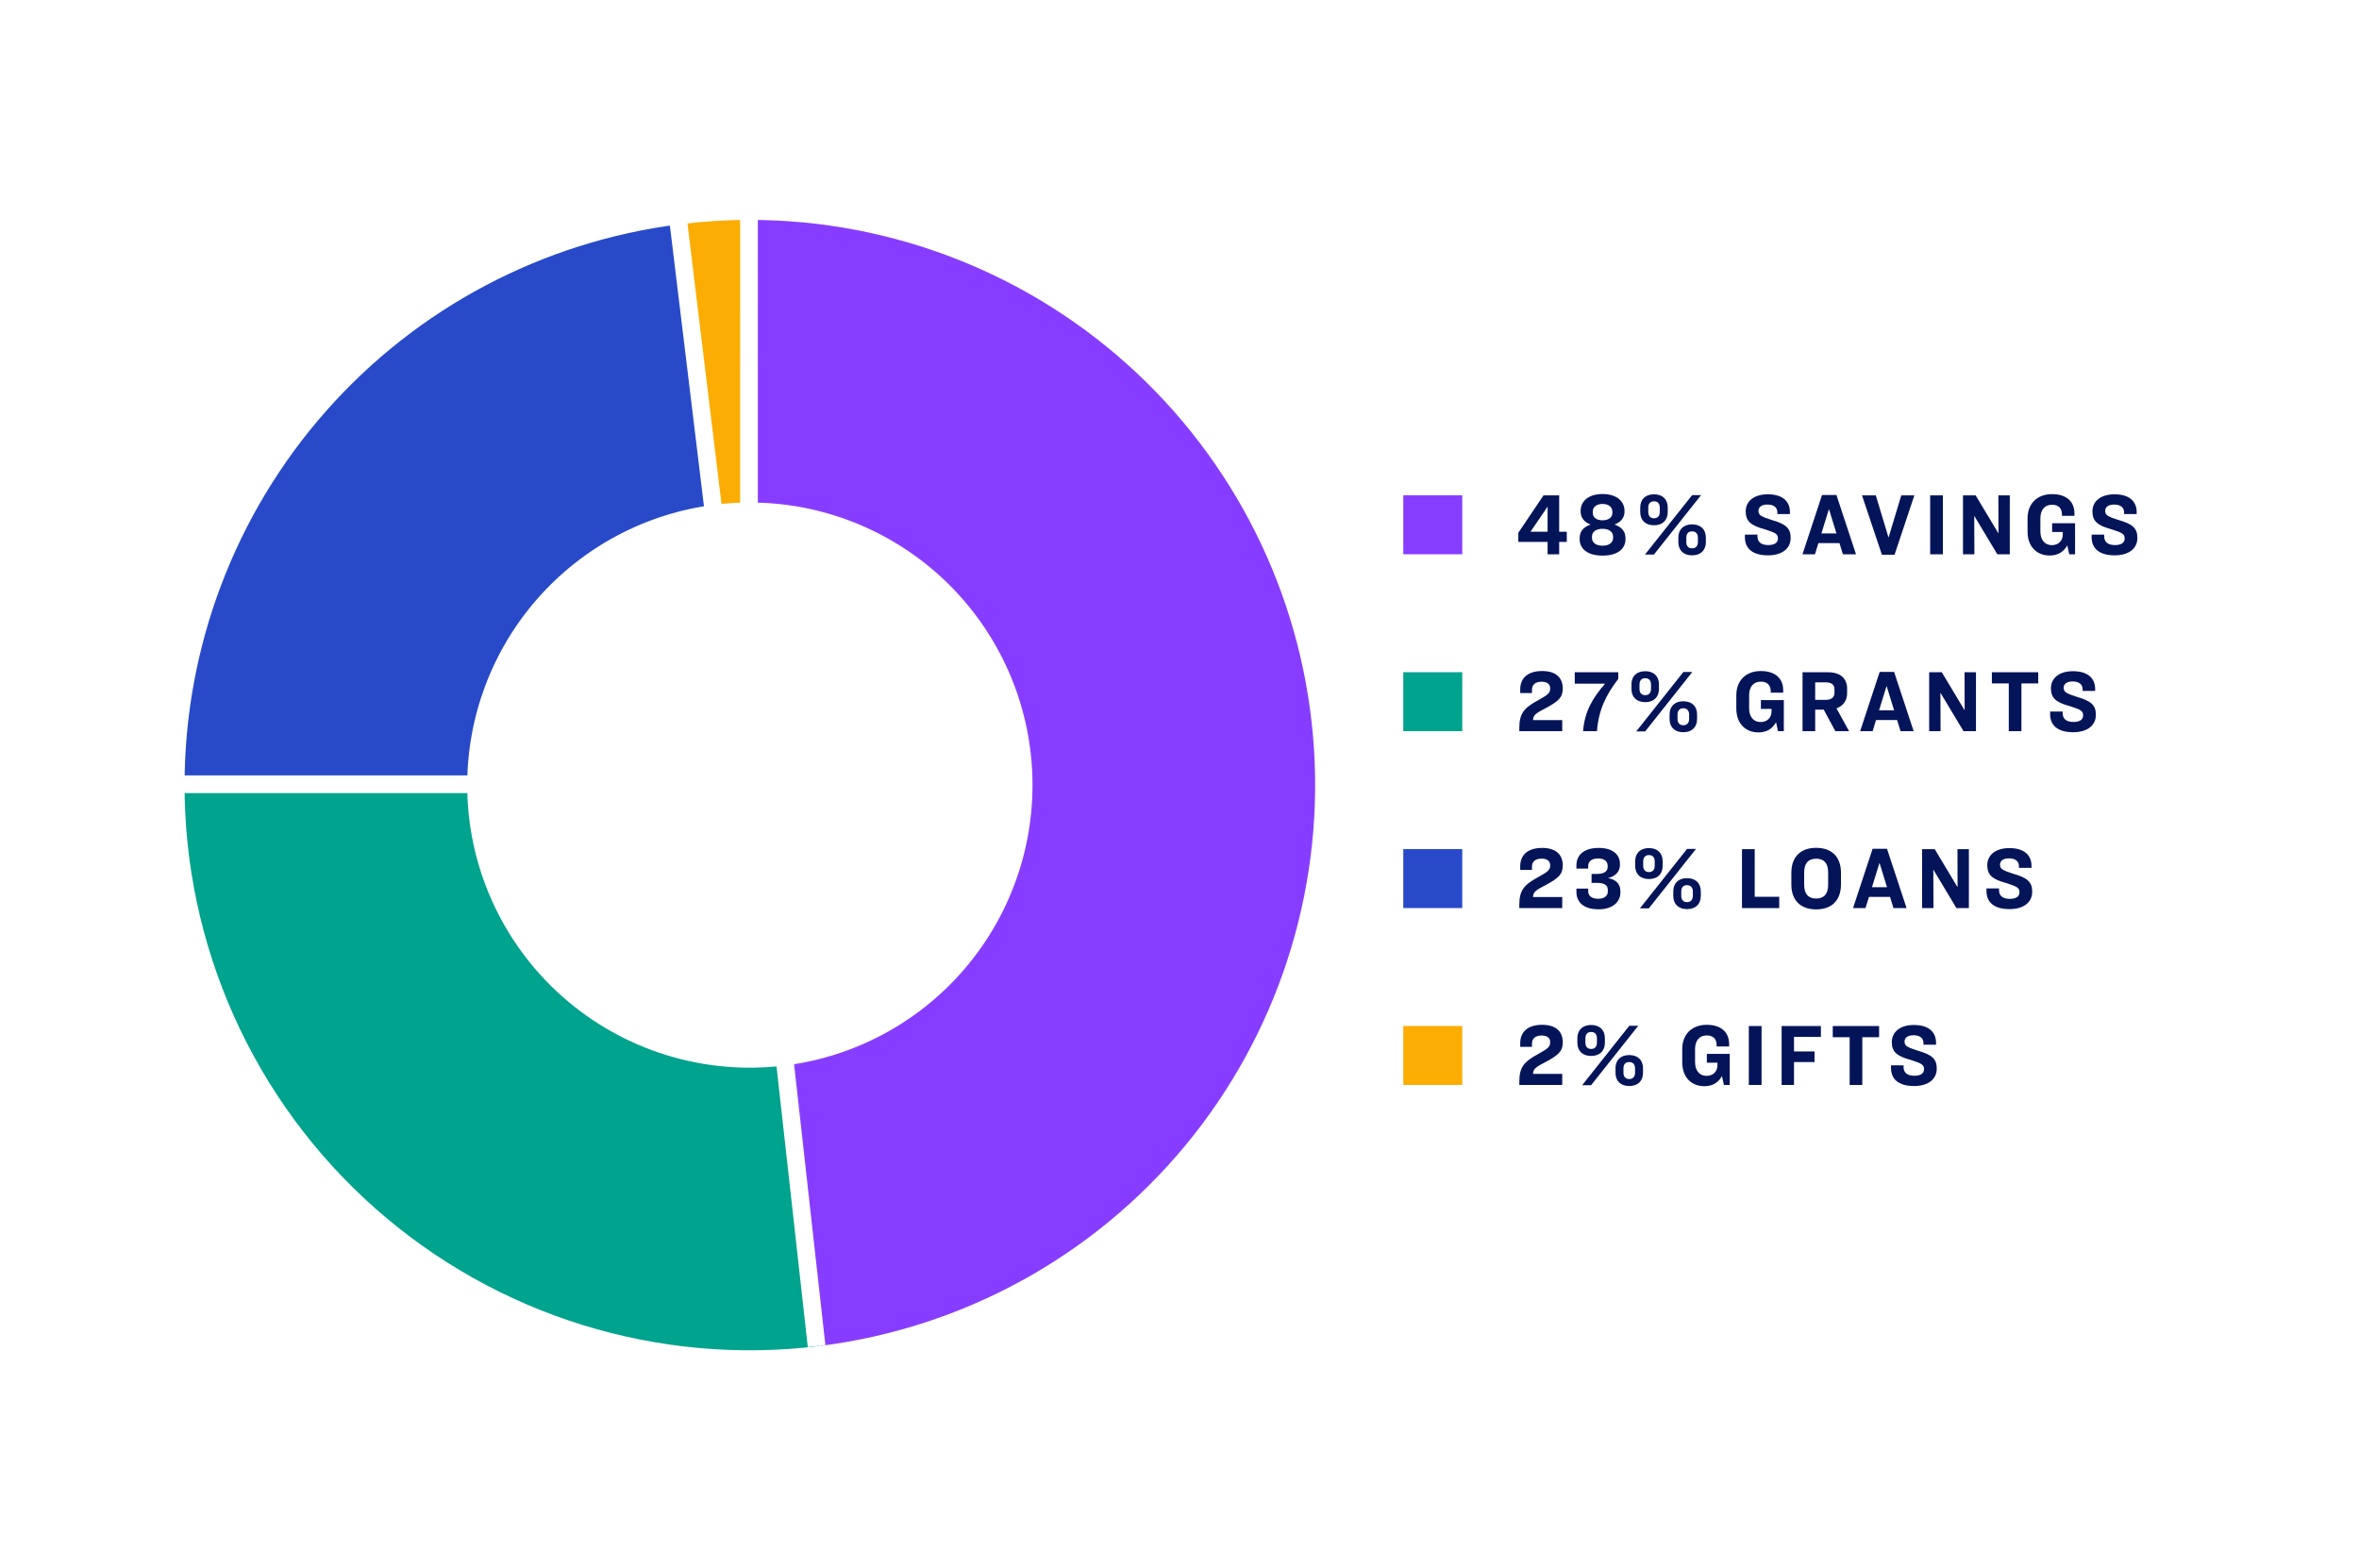
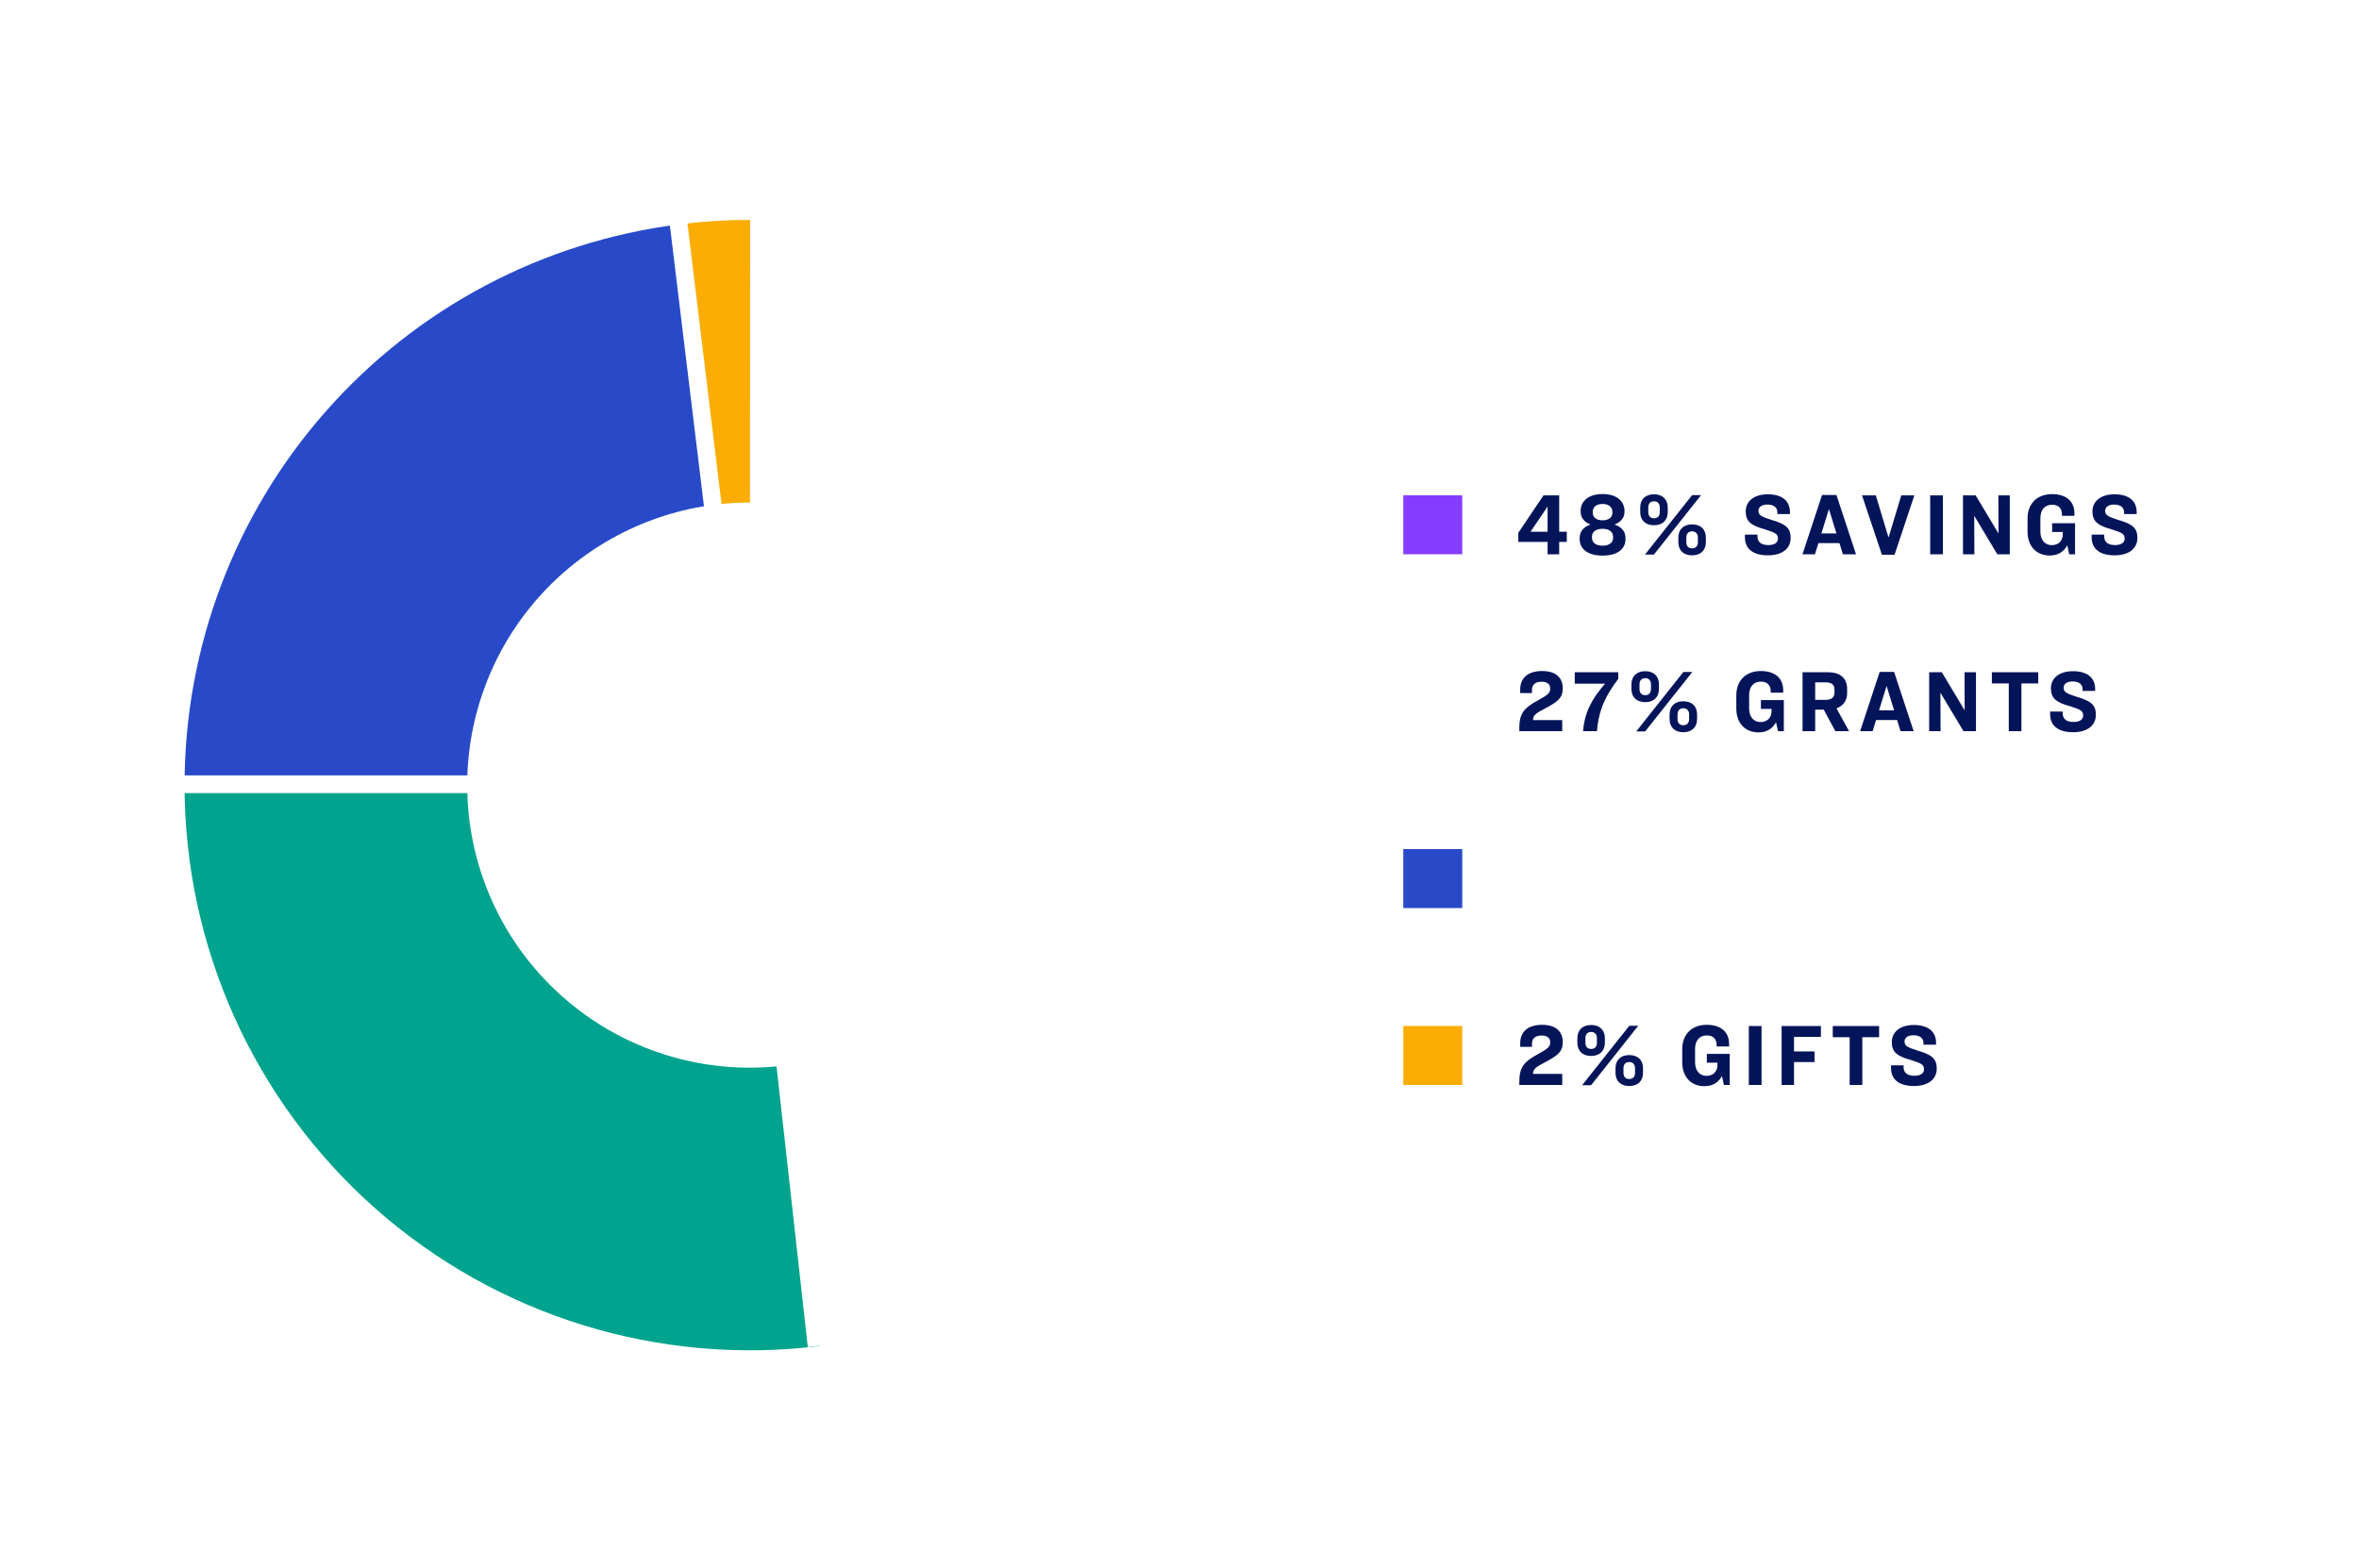
<svg xmlns="http://www.w3.org/2000/svg" width="400" height="266" viewBox="0 0 400 266" fill="none">
  <rect width="400" height="266" fill="white" />
  <rect x="172.203" y="59.781" width="80" height="92.683" fill="white" />
-   <path d="M127.148 37.294C151.528 37.294 174.992 46.584 192.764 63.273C210.536 79.962 221.281 102.796 222.812 127.128C224.343 151.46 216.544 175.461 201.004 194.246C185.464 213.031 163.349 225.189 139.162 228.244L133.155 180.696C145.249 179.168 156.306 173.089 164.076 163.697C171.846 154.304 175.745 142.304 174.98 130.138C174.215 117.972 168.842 106.555 159.956 98.21C151.07 89.865 139.338 85.22 127.148 85.22L127.148 37.294Z" fill="#873DFF" />
  <path d="M138.956 228.27C125.458 229.946 111.758 228.729 98.766 224.702C85.774 220.674 73.788 213.928 63.604 204.91C53.421 195.893 45.273 184.812 39.702 172.403C34.132 159.994 31.266 146.542 31.295 132.94L79.222 133.044C79.207 139.844 80.64 146.571 83.425 152.775C86.21 158.98 90.284 164.52 95.376 169.029C100.468 173.537 106.461 176.911 112.957 178.924C119.453 180.938 126.303 181.546 133.052 180.708L138.956 228.27Z" fill="#00A38D" />
  <path d="M31.295 133.147C31.295 109.806 39.812 87.267 55.248 69.758C70.683 52.25 91.977 40.975 115.134 38.05L121.141 85.598C109.563 87.061 98.916 92.698 91.198 101.453C83.48 110.207 79.222 121.476 79.222 133.147L31.295 133.147Z" fill="#284AC9" />
  <path d="M115.181 38.044C119.166 37.542 123.178 37.292 127.195 37.294L127.171 85.22C125.163 85.219 123.157 85.345 121.164 85.595L115.181 38.044Z" fill="#FBAD04" />
-   <path d="M127.004 37L127 86" stroke="white" stroke-width="3" />
  <path d="M114.949 37L120.955 86.5" stroke="white" stroke-width="3" />
  <path d="M132.973 179L138.463 228.284" stroke="white" stroke-width="3" />
  <path d="M31 133L79.969 133" stroke="white" stroke-width="3" />
  <path d="M261.725 84.01H264.38V90.175H265.67V91.9H264.38V94H262.415V91.9H257.45V90.355L261.725 84.01ZM262.415 90.175V85.915L259.52 90.175H262.415ZM271.739 83.785C274.244 83.785 275.459 85.105 275.459 86.65V86.77C275.459 87.775 274.874 88.525 273.764 88.96C275.039 89.395 275.624 90.19 275.624 91.255V91.45C275.624 93.04 274.334 94.225 271.739 94.225C269.144 94.225 267.854 93.04 267.854 91.45V91.255C267.854 90.19 268.424 89.395 269.699 88.96C268.589 88.525 268.019 87.775 268.019 86.77V86.65C268.019 85.09 269.219 83.785 271.739 83.785ZM271.739 85.465C270.689 85.465 270.074 86.005 270.074 86.785V86.965C270.074 87.79 270.749 88.24 271.739 88.24C272.699 88.24 273.404 87.79 273.404 86.965V86.785C273.404 86.005 272.774 85.465 271.739 85.465ZM271.739 92.545C272.909 92.545 273.524 91.975 273.524 91.21V91.015C273.524 90.205 272.834 89.68 271.739 89.68C270.629 89.68 269.939 90.175 269.939 91.015V91.195C269.939 91.975 270.554 92.545 271.739 92.545ZM280.462 83.83C281.917 83.83 282.787 84.685 282.787 86.08V86.83C282.787 88.225 281.917 89.08 280.462 89.08C278.992 89.08 278.122 88.225 278.122 86.83V86.08C278.122 84.685 278.992 83.83 280.462 83.83ZM288.442 83.965L280.447 94.045H278.932L286.927 83.965H288.442ZM280.462 85.015C279.787 85.015 279.487 85.465 279.487 86.08V86.83C279.487 87.445 279.787 87.895 280.462 87.895C281.137 87.895 281.437 87.445 281.437 86.83V86.08C281.437 85.465 281.137 85.015 280.462 85.015ZM286.912 94.18C285.457 94.18 284.587 93.325 284.587 91.93V91.18C284.587 89.785 285.457 88.93 286.912 88.93C288.382 88.93 289.252 89.785 289.252 91.18V91.93C289.252 93.325 288.382 94.18 286.912 94.18ZM286.912 92.995C287.587 92.995 287.902 92.545 287.902 91.93V91.18C287.902 90.565 287.587 90.115 286.912 90.115C286.237 90.115 285.937 90.565 285.937 91.18V91.93C285.937 92.545 286.237 92.995 286.912 92.995ZM299.744 83.83C302.309 83.83 303.509 85.06 303.509 86.845V87.175H301.379V86.89C301.379 86.155 300.884 85.57 299.684 85.57C298.694 85.57 298.169 86.005 298.169 86.635C298.169 87.4 298.679 87.61 300.359 88.165C302.864 88.87 303.629 89.605 303.629 91.225C303.629 93.115 302.069 94.18 299.774 94.18C297.104 94.18 295.874 92.965 295.874 91.12V90.67H298.004V90.97C298.004 91.9 298.619 92.44 299.834 92.44C300.884 92.44 301.469 92.035 301.469 91.345C301.469 90.55 301.079 90.355 299.219 89.755C296.864 89.125 296.009 88.39 296.009 86.725C296.009 85.015 297.404 83.83 299.744 83.83ZM312.49 94L311.905 92.11H308.335L307.75 94H305.635L308.95 83.95H311.395L314.71 94H312.49ZM310.105 86.38L308.845 90.46H311.395L310.135 86.38H310.105ZM315.727 84.01H318.067L320.212 91.12H320.242L322.387 84.01H324.607L321.247 94.075H319.102L315.727 84.01ZM327.287 84.01H329.447V94H327.287V84.01ZM332.851 84.01H334.996L338.836 90.415H338.866L338.851 84.01H340.786V94H338.671L334.786 87.52H334.756L334.786 94H332.851V84.01ZM347.954 83.8C350.414 83.8 351.749 85.075 351.749 87.07V87.475H349.634V87.265C349.634 86.245 349.094 85.6 347.954 85.6C346.679 85.6 345.974 86.5 345.974 87.91V90.145C345.974 91.555 346.724 92.455 347.909 92.455C349.019 92.455 349.769 91.735 349.769 90.64V90.22H347.969V88.735H351.854V94H350.864L350.534 92.485C350.039 93.385 349.169 94.21 347.549 94.21C345.329 94.21 343.799 92.665 343.799 90.16V87.91C343.799 85.45 345.389 83.8 347.954 83.8ZM358.536 83.83C361.101 83.83 362.301 85.06 362.301 86.845V87.175H360.171V86.89C360.171 86.155 359.676 85.57 358.476 85.57C357.486 85.57 356.961 86.005 356.961 86.635C356.961 87.4 357.471 87.61 359.151 88.165C361.656 88.87 362.421 89.605 362.421 91.225C362.421 93.115 360.861 94.18 358.566 94.18C355.896 94.18 354.666 92.965 354.666 91.12V90.67H356.796V90.97C356.796 91.9 357.411 92.44 358.626 92.44C359.676 92.44 360.261 92.035 360.261 91.345C360.261 90.55 359.871 90.355 358.011 89.755C355.656 89.125 354.801 88.39 354.801 86.725C354.801 85.015 356.196 83.83 358.536 83.83Z" fill="#041459" />
  <rect x="237.947" y="84" width="10" height="10" fill="#873DFF" />
  <path d="M261.492 113.8C264.012 113.8 264.987 115.105 264.987 116.755C264.987 118.285 264.267 118.945 262.002 120.145C260.442 120.94 259.947 121.3 259.947 122.125H264.897V124H257.622V123.43C257.622 121 258.402 120.04 260.907 118.705C262.377 117.865 262.857 117.58 262.857 116.755C262.857 116.02 262.332 115.615 261.402 115.615C260.352 115.615 259.767 116.11 259.767 116.98V117.535H257.772V116.92C257.772 115.09 258.957 113.8 261.492 113.8ZM270.786 124H268.431C268.686 120.79 269.931 118.495 272.166 115.945H267.021V114.01H274.401V115.135C272.301 117.88 271.071 120.37 270.786 124ZM278.973 113.83C280.428 113.83 281.298 114.685 281.298 116.08V116.83C281.298 118.225 280.428 119.08 278.973 119.08C277.503 119.08 276.633 118.225 276.633 116.83V116.08C276.633 114.685 277.503 113.83 278.973 113.83ZM286.953 113.965L278.958 124.045H277.443L285.438 113.965H286.953ZM278.973 115.015C278.298 115.015 277.998 115.465 277.998 116.08V116.83C277.998 117.445 278.298 117.895 278.973 117.895C279.648 117.895 279.948 117.445 279.948 116.83V116.08C279.948 115.465 279.648 115.015 278.973 115.015ZM285.423 124.18C283.968 124.18 283.098 123.325 283.098 121.93V121.18C283.098 119.785 283.968 118.93 285.423 118.93C286.893 118.93 287.763 119.785 287.763 121.18V121.93C287.763 123.325 286.893 124.18 285.423 124.18ZM285.423 122.995C286.098 122.995 286.413 122.545 286.413 121.93V121.18C286.413 120.565 286.098 120.115 285.423 120.115C284.748 120.115 284.448 120.565 284.448 121.18V121.93C284.448 122.545 284.748 122.995 285.423 122.995ZM298.571 113.8C301.031 113.8 302.366 115.075 302.366 117.07V117.475H300.251V117.265C300.251 116.245 299.711 115.6 298.571 115.6C297.296 115.6 296.591 116.5 296.591 117.91V120.145C296.591 121.555 297.341 122.455 298.526 122.455C299.636 122.455 300.386 121.735 300.386 120.64V120.22H298.586V118.735H302.471V124H301.481L301.151 122.485C300.656 123.385 299.786 124.21 298.166 124.21C295.946 124.21 294.416 122.665 294.416 120.16V117.91C294.416 115.45 296.006 113.8 298.571 113.8ZM307.788 120.355V124H305.643V114.01H309.993C312.093 114.01 313.203 115.09 313.203 116.8V117.565C313.203 118.81 312.528 119.725 311.403 120.13L313.533 124H311.208L309.243 120.355H307.788ZM307.788 115.72V118.69H309.528C310.593 118.69 311.058 118.24 311.058 117.49V116.92C311.058 116.155 310.623 115.72 309.558 115.72H307.788ZM322.265 124L321.68 122.11H318.11L317.525 124H315.41L318.725 113.95H321.17L324.485 124H322.265ZM319.88 116.38L318.62 120.46H321.17L319.91 116.38H319.88ZM327.116 114.01H329.261L333.101 120.415H333.131L333.116 114.01H335.051V124H332.936L329.051 117.52H329.021L329.051 124H327.116V114.01ZM337.749 114.01H345.609V115.9H342.759V124H340.614V115.9H337.749V114.01ZM351.497 113.83C354.062 113.83 355.262 115.06 355.262 116.845V117.175H353.132V116.89C353.132 116.155 352.637 115.57 351.437 115.57C350.447 115.57 349.922 116.005 349.922 116.635C349.922 117.4 350.432 117.61 352.112 118.165C354.617 118.87 355.382 119.605 355.382 121.225C355.382 123.115 353.822 124.18 351.527 124.18C348.857 124.18 347.627 122.965 347.627 121.12V120.67H349.757V120.97C349.757 121.9 350.372 122.44 351.587 122.44C352.637 122.44 353.222 122.035 353.222 121.345C353.222 120.55 352.832 120.355 350.972 119.755C348.617 119.125 347.762 118.39 347.762 116.725C347.762 115.015 349.157 113.83 351.497 113.83Z" fill="#041459" />
-   <rect x="237.947" y="114" width="10" height="10" fill="#00A38D" />
-   <path d="M261.492 143.8C264.012 143.8 264.987 145.105 264.987 146.755C264.987 148.285 264.267 148.945 262.002 150.145C260.442 150.94 259.947 151.3 259.947 152.125H264.897V154H257.622V153.43C257.622 151 258.402 150.04 260.907 148.705C262.377 147.865 262.857 147.58 262.857 146.755C262.857 146.02 262.332 145.615 261.402 145.615C260.352 145.615 259.767 146.11 259.767 146.98V147.535H257.772V146.92C257.772 145.09 258.957 143.8 261.492 143.8ZM271.098 143.8C273.543 143.8 274.683 145 274.683 146.5V146.725C274.683 147.79 273.918 148.63 272.658 148.915C274.008 149.155 274.758 149.92 274.758 151.12V151.39C274.758 152.905 273.483 154.21 271.083 154.21C268.338 154.21 267.303 152.86 267.303 151.24V150.7H269.298V151.135C269.298 151.84 269.793 152.425 270.993 152.425C272.073 152.425 272.628 151.9 272.628 151.195V150.94C272.628 150.16 272.103 149.725 270.768 149.725H269.868V148.21H270.768C272.073 148.21 272.598 147.73 272.598 147.01V146.815C272.598 146.08 272.043 145.585 270.978 145.585C269.793 145.585 269.298 146.17 269.298 146.875V147.31H267.303V146.77C267.303 145.15 268.398 143.8 271.098 143.8ZM279.603 143.83C281.058 143.83 281.928 144.685 281.928 146.08V146.83C281.928 148.225 281.058 149.08 279.603 149.08C278.133 149.08 277.263 148.225 277.263 146.83V146.08C277.263 144.685 278.133 143.83 279.603 143.83ZM287.583 143.965L279.588 154.045H278.073L286.068 143.965H287.583ZM279.603 145.015C278.928 145.015 278.628 145.465 278.628 146.08V146.83C278.628 147.445 278.928 147.895 279.603 147.895C280.278 147.895 280.578 147.445 280.578 146.83V146.08C280.578 145.465 280.278 145.015 279.603 145.015ZM286.053 154.18C284.598 154.18 283.728 153.325 283.728 151.93V151.18C283.728 149.785 284.598 148.93 286.053 148.93C287.523 148.93 288.393 149.785 288.393 151.18V151.93C288.393 153.325 287.523 154.18 286.053 154.18ZM286.053 152.995C286.728 152.995 287.043 152.545 287.043 151.93V151.18C287.043 150.565 286.728 150.115 286.053 150.115C285.378 150.115 285.078 150.565 285.078 151.18V151.93C285.078 152.545 285.378 152.995 286.053 152.995ZM295.376 144.01H297.536V152.08H301.691V154H295.376V144.01ZM307.961 143.785C310.526 143.785 312.161 145.24 312.161 148.03V149.98C312.161 152.77 310.526 154.225 307.961 154.225C305.381 154.225 303.746 152.77 303.746 149.98V148.03C303.746 145.24 305.381 143.785 307.961 143.785ZM307.961 145.63C306.656 145.63 305.921 146.35 305.921 147.97V150.04C305.921 151.66 306.656 152.38 307.961 152.38C309.251 152.38 309.986 151.66 309.986 150.04V147.97C309.986 146.35 309.251 145.63 307.961 145.63ZM321.064 154L320.479 152.11H316.909L316.324 154H314.209L317.524 143.95H319.969L323.284 154H321.064ZM318.679 146.38L317.419 150.46H319.969L318.709 146.38H318.679ZM325.915 144.01H328.06L331.9 150.415H331.93L331.915 144.01H333.85V154H331.735L327.85 147.52H327.82L327.85 154H325.915V144.01ZM340.703 143.83C343.268 143.83 344.468 145.06 344.468 146.845V147.175H342.338V146.89C342.338 146.155 341.843 145.57 340.643 145.57C339.653 145.57 339.128 146.005 339.128 146.635C339.128 147.4 339.638 147.61 341.318 148.165C343.823 148.87 344.588 149.605 344.588 151.225C344.588 153.115 343.028 154.18 340.733 154.18C338.063 154.18 336.833 152.965 336.833 151.12V150.67H338.963V150.97C338.963 151.9 339.578 152.44 340.793 152.44C341.843 152.44 342.428 152.035 342.428 151.345C342.428 150.55 342.038 150.355 340.178 149.755C337.823 149.125 336.968 148.39 336.968 146.725C336.968 145.015 338.363 143.83 340.703 143.83Z" fill="#041459" />
  <rect x="237.947" y="144" width="10" height="10" fill="#284AC9" />
  <path d="M261.492 173.8C264.012 173.8 264.987 175.105 264.987 176.755C264.987 178.285 264.267 178.945 262.002 180.145C260.442 180.94 259.947 181.3 259.947 182.125H264.897V184H257.622V183.43C257.622 181 258.402 180.04 260.907 178.705C262.377 177.865 262.857 177.58 262.857 176.755C262.857 176.02 262.332 175.615 261.402 175.615C260.352 175.615 259.767 176.11 259.767 176.98V177.535H257.772V176.92C257.772 175.09 258.957 173.8 261.492 173.8ZM269.804 173.83C271.259 173.83 272.129 174.685 272.129 176.08V176.83C272.129 178.225 271.259 179.08 269.804 179.08C268.334 179.08 267.464 178.225 267.464 176.83V176.08C267.464 174.685 268.334 173.83 269.804 173.83ZM277.784 173.965L269.789 184.045H268.274L276.269 173.965H277.784ZM269.804 175.015C269.129 175.015 268.829 175.465 268.829 176.08V176.83C268.829 177.445 269.129 177.895 269.804 177.895C270.479 177.895 270.779 177.445 270.779 176.83V176.08C270.779 175.465 270.479 175.015 269.804 175.015ZM276.254 184.18C274.799 184.18 273.929 183.325 273.929 181.93V181.18C273.929 179.785 274.799 178.93 276.254 178.93C277.724 178.93 278.594 179.785 278.594 181.18V181.93C278.594 183.325 277.724 184.18 276.254 184.18ZM276.254 182.995C276.929 182.995 277.244 182.545 277.244 181.93V181.18C277.244 180.565 276.929 180.115 276.254 180.115C275.579 180.115 275.279 180.565 275.279 181.18V181.93C275.279 182.545 275.579 182.995 276.254 182.995ZM289.402 173.8C291.862 173.8 293.197 175.075 293.197 177.07V177.475H291.082V177.265C291.082 176.245 290.542 175.6 289.402 175.6C288.127 175.6 287.422 176.5 287.422 177.91V180.145C287.422 181.555 288.172 182.455 289.357 182.455C290.467 182.455 291.217 181.735 291.217 180.64V180.22H289.417V178.735H293.302V184H292.312L291.982 182.485C291.487 183.385 290.617 184.21 288.997 184.21C286.777 184.21 285.247 182.665 285.247 180.16V177.91C285.247 175.45 286.837 173.8 289.402 173.8ZM296.535 174.01H298.695V184H296.535V174.01ZM302.099 174.01H308.759V175.855H304.199V178.315H307.679V180.115H304.199V184H302.099V174.01ZM310.769 174.01H318.629V175.9H315.779V184H313.634V175.9H310.769V174.01ZM324.517 173.83C327.082 173.83 328.282 175.06 328.282 176.845V177.175H326.152V176.89C326.152 176.155 325.657 175.57 324.457 175.57C323.467 175.57 322.942 176.005 322.942 176.635C322.942 177.4 323.452 177.61 325.132 178.165C327.637 178.87 328.402 179.605 328.402 181.225C328.402 183.115 326.842 184.18 324.547 184.18C321.877 184.18 320.647 182.965 320.647 181.12V180.67H322.777V180.97C322.777 181.9 323.392 182.44 324.607 182.44C325.657 182.44 326.242 182.035 326.242 181.345C326.242 180.55 325.852 180.355 323.992 179.755C321.637 179.125 320.782 178.39 320.782 176.725C320.782 175.015 322.177 173.83 324.517 173.83Z" fill="#041459" />
  <rect x="237.947" y="174" width="10" height="10" fill="#FBAD04" />
</svg>